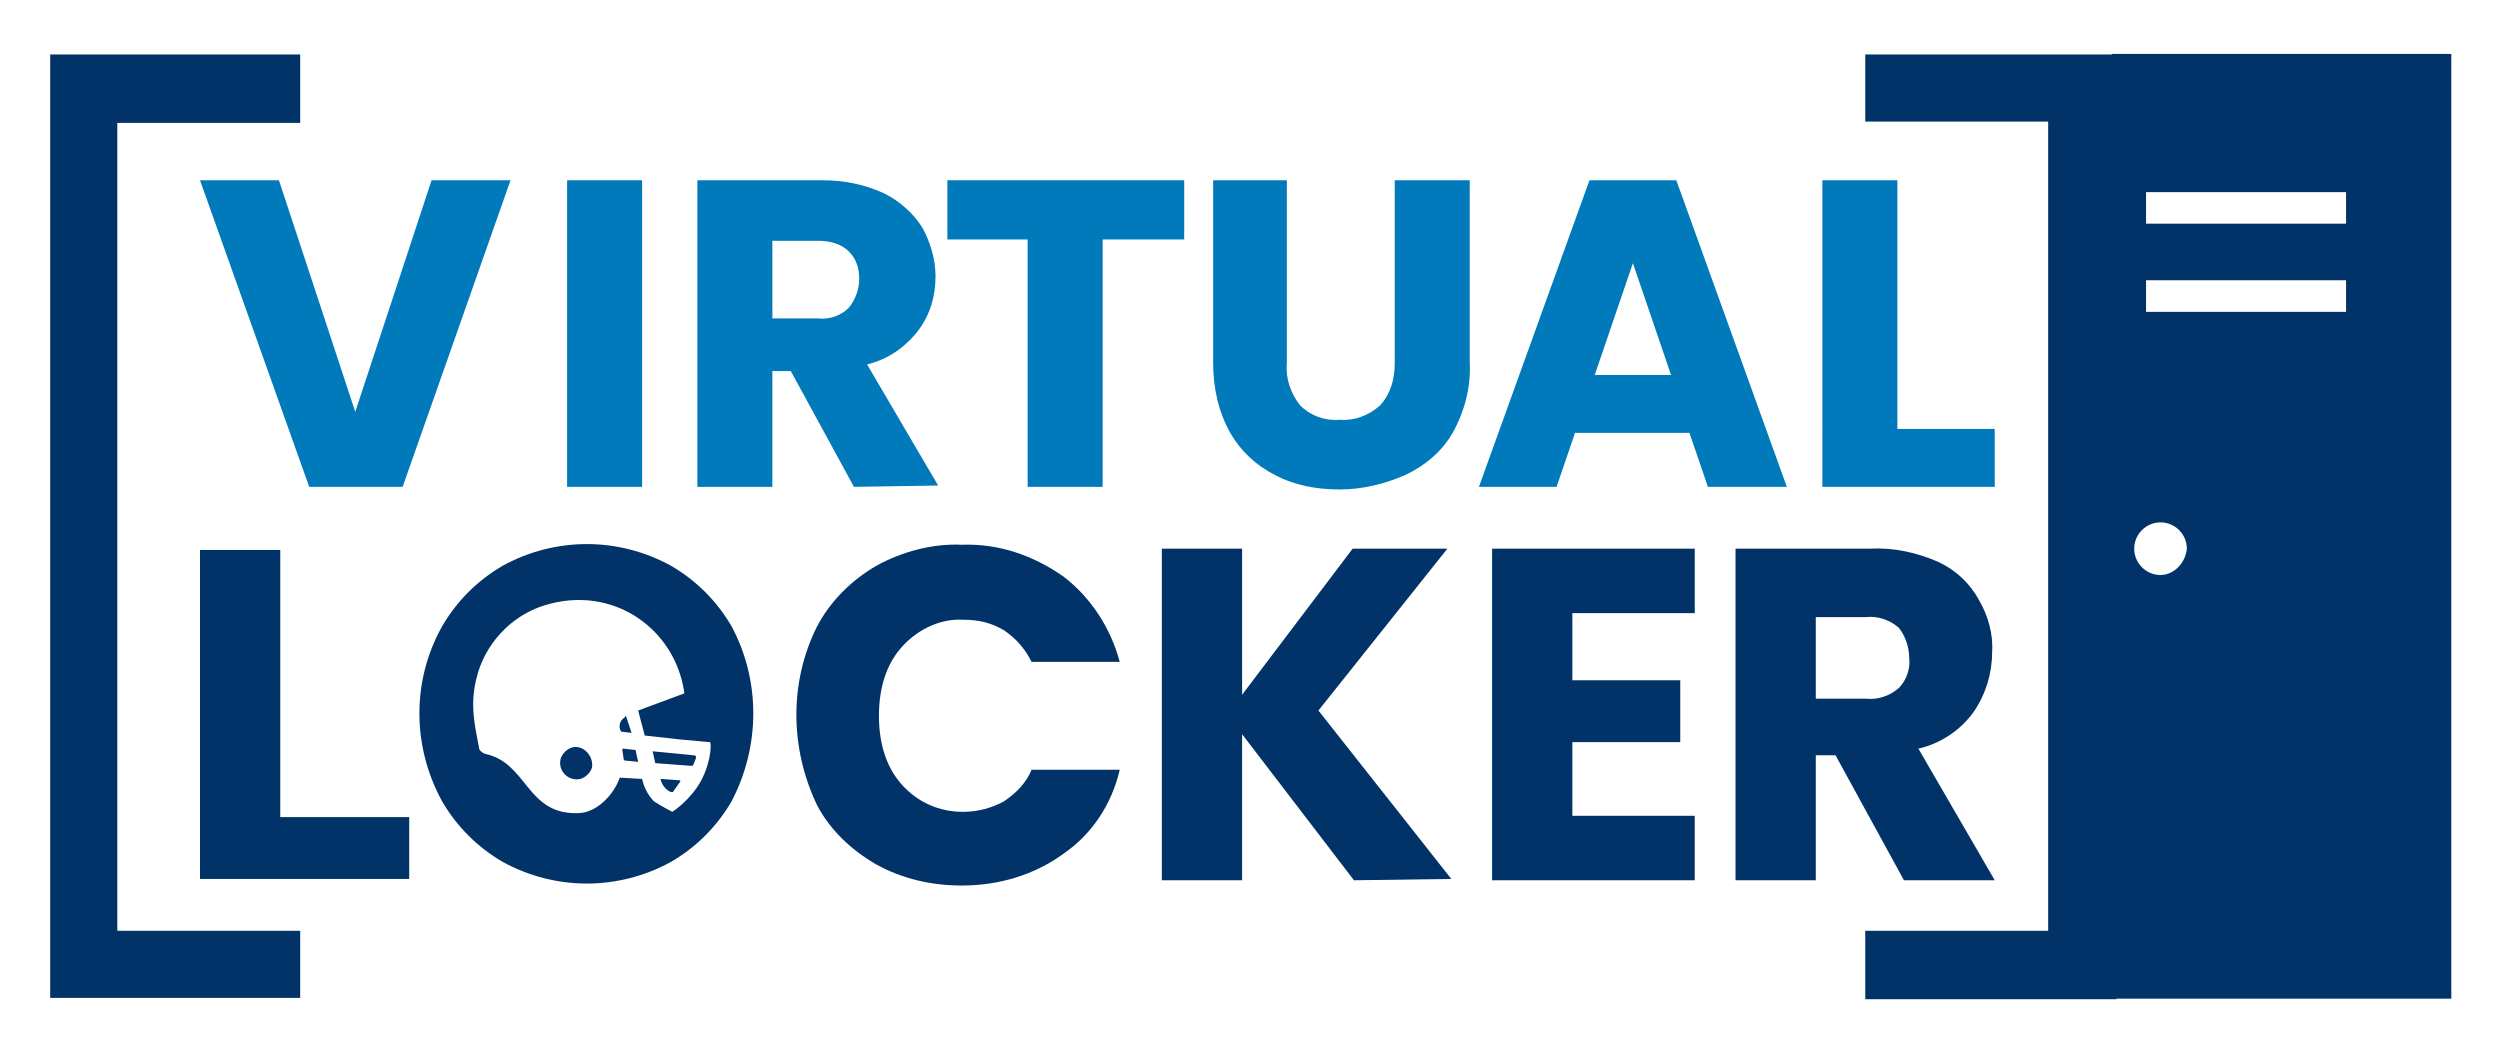
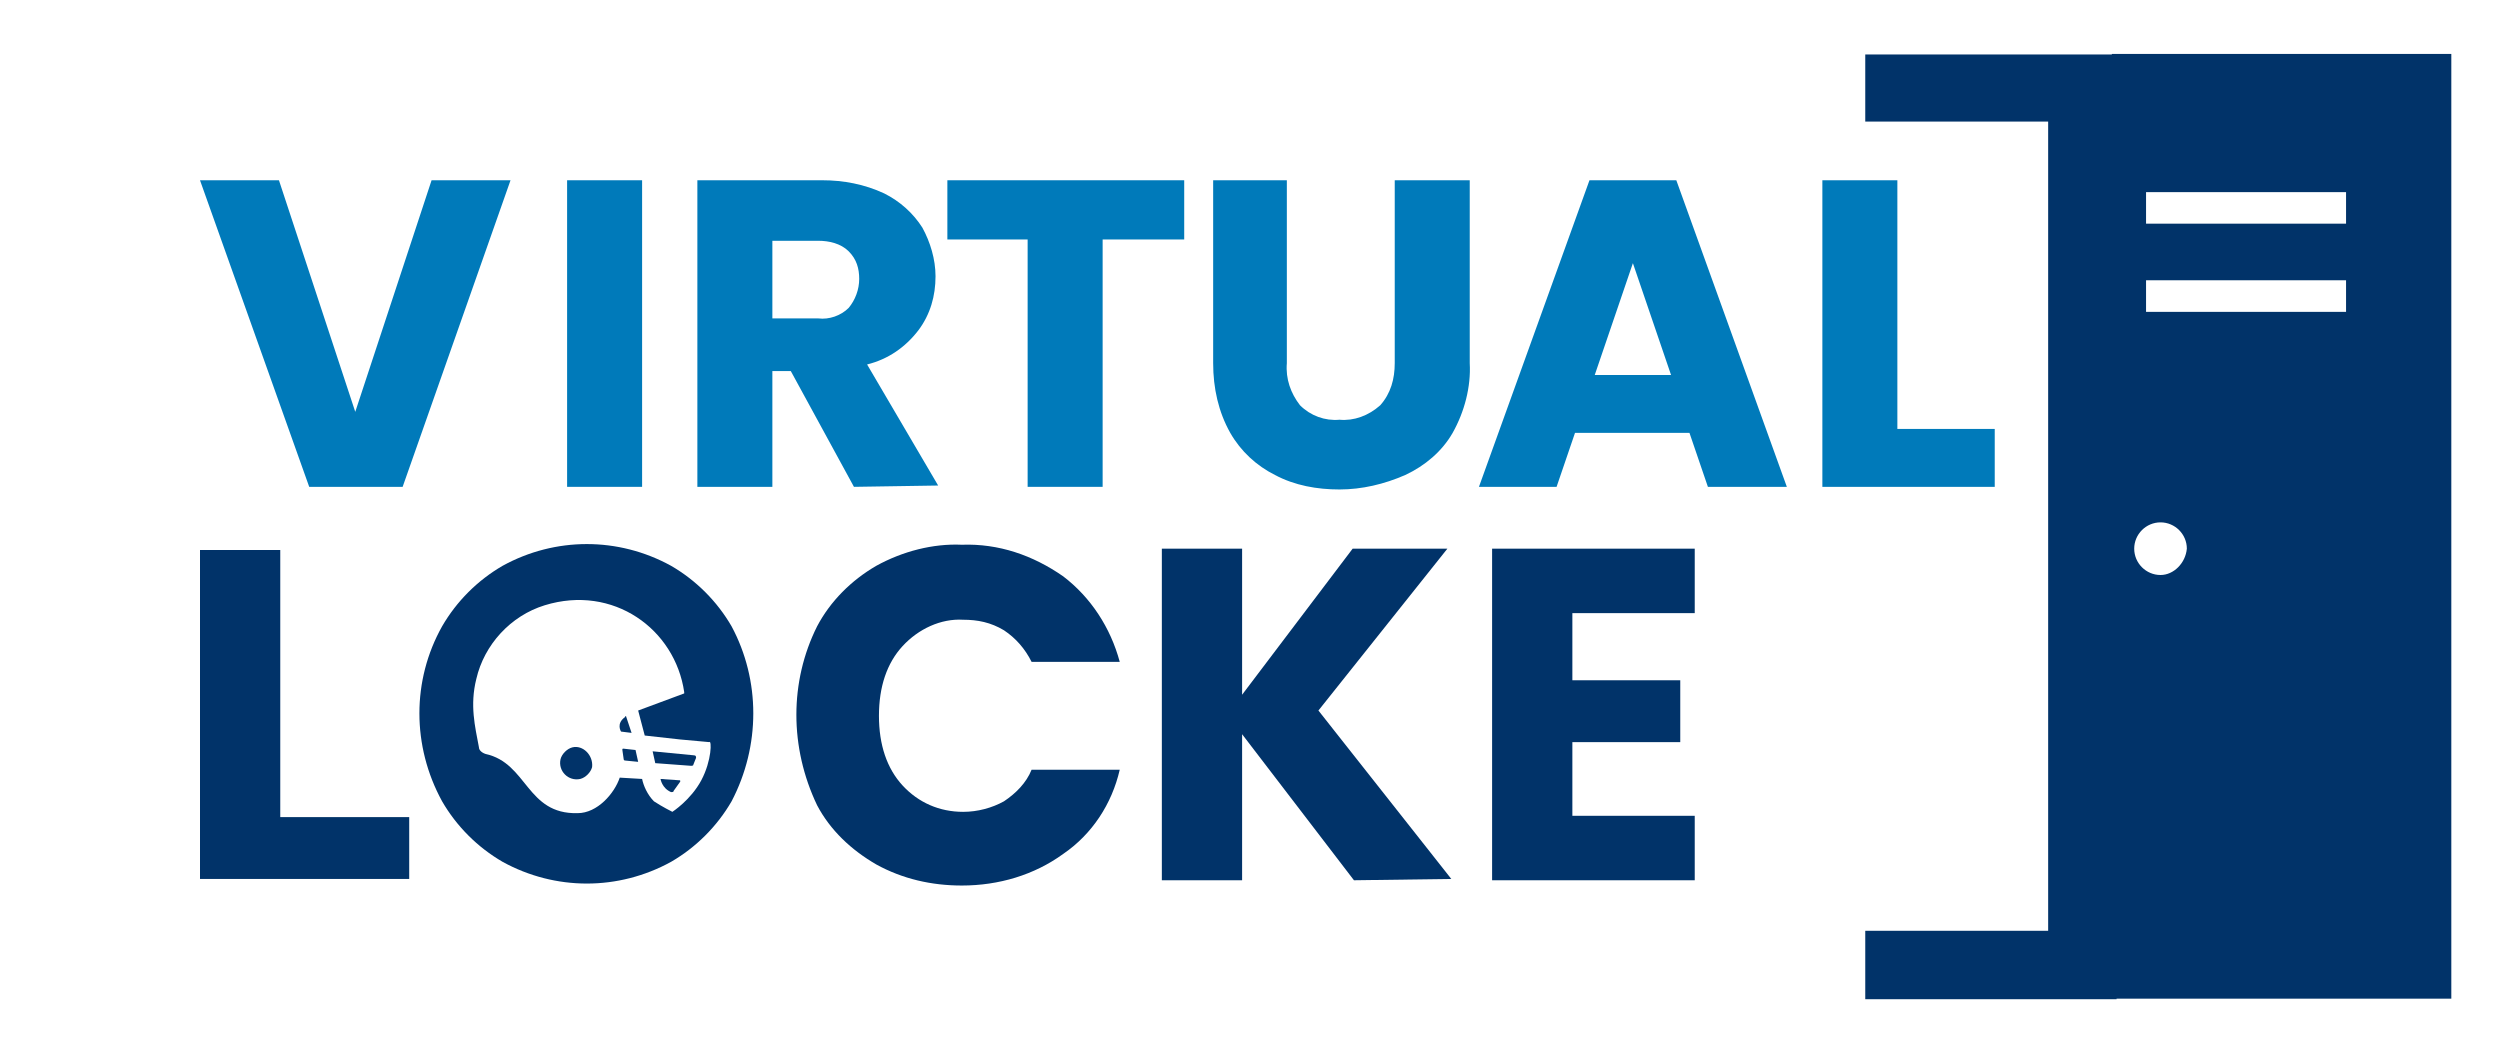
<svg xmlns="http://www.w3.org/2000/svg" version="1.1" id="Layer_1" x="0px" y="0px" viewBox="0 0 190 80" style="enable-background:new 0 0 190 80;" xml:space="preserve">
  <style type="text/css">
	.st0{fill:#013369;}
	.st1{fill:#007ABA;}
</style>
  <g>
    <g>
      <path class="st0" d="M43.5,56.8c-0.4,0.1-0.8,0.5-0.9,0.9c-0.2,0.9,0.6,1.7,1.5,1.5c0.4-0.1,0.8-0.5,0.9-0.9    C45.1,57.4,44.3,56.6,43.5,56.8z" />
      <path class="st0" d="M47.4,56.9c-0.1,0-0.1,0-0.1,0.1l0.1,0.7c0,0,0,0.1,0.1,0.1l1,0.1L48.3,57L47.4,56.9z" />
      <path class="st0" d="M50.2,59.2c0,0,0.1,0.7,0.8,1c0.1,0,0.2,0,0.2-0.1l0.5-0.7c0-0.1,0-0.1-0.1-0.1L50.2,59.2z" />
      <path class="st0" d="M47.6,54.5c0-0.1-0.1-0.1-0.1,0c-0.7,0.5-0.3,1.1-0.3,1.1l0.8,0.1L47.6,54.5z" />
      <path class="st0" d="M49.8,58l2.7,0.2c0.1,0,0.2,0,0.2-0.1l0.2-0.5c0-0.1,0-0.2-0.2-0.2l-3.1-0.3L49.8,58z" />
      <path class="st0" d="M55.6,47.6L55.6,47.6c-1.1-1.9-2.7-3.5-4.6-4.6c-4-2.2-8.8-2.2-12.8,0c-1.9,1.1-3.5,2.7-4.6,4.6    c-2.3,4.1-2.3,9.1,0,13.3c1.1,1.9,2.7,3.5,4.6,4.6c4,2.2,8.8,2.2,12.8,0c1.9-1.1,3.5-2.7,4.6-4.6C57.8,56.7,57.8,51.7,55.6,47.6z     M53.3,59.3c-0.8,1.5-2.2,2.4-2.2,2.4s-0.8-0.4-1.4-0.8c-0.5-0.5-0.8-1.2-0.9-1.7c0,0-1.7-0.1-1.7-0.1c-0.4,1.2-1.7,2.7-3.2,2.7    c-3.9,0.1-3.8-3.8-7-4.5c-0.3-0.1-0.5-0.3-0.5-0.5c-0.3-1.6-0.7-3.2-0.2-5.2c0.6-2.6,2.6-4.8,5.2-5.6c5.2-1.6,9.9,1.8,10.6,6.6    l0,0.1l-3.5,1.3l0.5,1.9l2.7,0.3l2.2,0.2C54.1,56.2,54.1,57.8,53.3,59.3z" />
    </g>
    <path id="Path_4084_1_" class="st1" d="M38.8,13.7L30.6,37h-7.1l-8.3-23.3h6L27,31.3l5.8-17.6H38.8z" />
    <path id="Path_4085_1_" class="st1" d="M48.8,13.7V37h-5.7V13.7H48.8z" />
    <path id="Path_4086_1_" class="st1" d="M64.9,37l-4.8-8.8h-1.4V37H53V13.7h9.5c1.6,0,3.2,0.3,4.7,1c1.2,0.6,2.2,1.5,2.9,2.6   c0.6,1.1,1,2.4,1,3.7c0,1.5-0.4,2.9-1.3,4.1c-1,1.3-2.3,2.2-3.9,2.6l5.4,9.2L64.9,37z M58.7,24.2h3.5c0.8,0.1,1.7-0.2,2.3-0.8   c0.5-0.6,0.8-1.4,0.8-2.2c0-0.8-0.2-1.5-0.8-2.1c-0.6-0.6-1.5-0.8-2.3-0.8h-3.5V24.2z" />
    <path id="Path_4087_1_" class="st1" d="M90,13.7v4.5h-6.2V37h-5.7V18.2H72v-4.5H90z" />
    <path id="Path_4088_1_" class="st1" d="M97.8,13.7v13.9c-0.1,1.2,0.3,2.3,1,3.2c0.8,0.8,1.9,1.2,3,1.1c1.1,0.1,2.2-0.3,3.1-1.1   c0.8-0.9,1.1-2,1.1-3.2V13.7h5.7v13.9c0.1,1.8-0.4,3.7-1.3,5.3c-0.8,1.4-2.1,2.5-3.6,3.2c-1.6,0.7-3.3,1.1-5,1.1   c-1.7,0-3.4-0.3-4.9-1.1c-1.4-0.7-2.6-1.8-3.4-3.2c-0.9-1.6-1.3-3.4-1.3-5.3V13.7H97.8z" />
    <path id="Path_4089_1_" class="st1" d="M128.4,32.9h-8.7l-1.4,4.1h-5.9l8.4-23.3h6.6l8.4,23.3h-6L128.4,32.9z M127,28.5l-2.9-8.5   l-2.9,8.5L127,28.5z" />
    <path id="Path_4090_1_" class="st1" d="M144.2,32.6h7.4V37h-13.1V13.7h5.7V32.6z" />
    <path id="Path_4091_1_" class="st0" d="M21.3,62.1h9.8v4.7H15.2V41.8h6.1V62.1z" />
    <path id="Path_4092_1_" class="st0" d="M62.1,47.6c1-1.9,2.6-3.5,4.5-4.6c2-1.1,4.3-1.7,6.5-1.6c2.8-0.1,5.4,0.8,7.7,2.4   c2.1,1.6,3.6,3.9,4.3,6.5h-6.7c-0.5-1-1.2-1.8-2.1-2.4c-1-0.6-2-0.8-3.1-0.8c-1.7-0.1-3.4,0.7-4.6,2c-1.2,1.3-1.8,3.1-1.8,5.3   s0.6,4,1.8,5.3c1.2,1.3,2.8,2,4.6,2c1.1,0,2.2-0.3,3.1-0.8c0.9-0.6,1.7-1.4,2.1-2.4h6.7c-0.6,2.6-2.1,4.9-4.3,6.4   c-2.2,1.6-4.9,2.4-7.7,2.4c-2.3,0-4.5-0.5-6.5-1.6c-1.9-1.1-3.5-2.6-4.5-4.5C60,56.8,60,51.8,62.1,47.6L62.1,47.6z" />
    <path id="Path_4093_1_" class="st0" d="M102.9,66.9l-8.5-11.1v11.1h-6.1V41.7h6.1v11.1l8.4-11.1h7.2l-9.8,12.3l10.1,12.8   L102.9,66.9z" />
    <path id="Path_4094_1_" class="st0" d="M119.5,46.6v5.1h8.2v4.7h-8.2V62h9.3v4.9h-15.4V41.7h15.4v4.9H119.5z" />
-     <path id="Path_4095_1_" class="st0" d="M144.7,66.9l-5.2-9.5H138v9.5h-6.1V41.7h10.3c1.7-0.1,3.5,0.3,5.1,1   c1.3,0.6,2.4,1.6,3.1,2.9c0.7,1.2,1.1,2.6,1,4c0,1.6-0.5,3.2-1.4,4.5c-1,1.4-2.5,2.4-4.2,2.8l5.8,10H144.7z M138,53.1h3.8   c0.9,0.1,1.8-0.2,2.5-0.8c0.6-0.6,0.9-1.5,0.8-2.3c0-0.8-0.3-1.7-0.8-2.3c-0.7-0.6-1.6-0.9-2.5-0.8H138V53.1z" />
    <g id="Group_2792_1_" transform="translate(29.415 48.24)">
      <g id="Group_2791_1_">
-         <path id="Path_4096_1_" class="st0" d="M-6.6,27.6h-19v-71.7h19v5.2h-13.9v61.4h13.9V27.6z" />
-       </g>
+         </g>
    </g>
    <g id="Group_2794_1_" transform="translate(292.76 48.24)">
      <g id="Group_2793_1_">
        <path id="Path_4097_1_" class="st0" d="M-151-44.1h19.1v71.8H-151v-5.2h13.9V-39H-151V-44.1z" />
      </g>
    </g>
    <path id="Path_4098_1_" class="st0" d="M160.5,4.1v71.8h25.8V4.1H160.5z M164.2,43.7c-1.1,0-2-0.9-2-2s0.9-2,2-2c1.1,0,2,0.9,2,2   C166.1,42.8,165.2,43.7,164.2,43.7C164.2,43.7,164.2,43.7,164.2,43.7L164.2,43.7z M178.3,23.7h-15.2v-2.4h15.2L178.3,23.7z    M178.3,17h-15.2v-2.4h15.2L178.3,17z" />
  </g>
</svg>